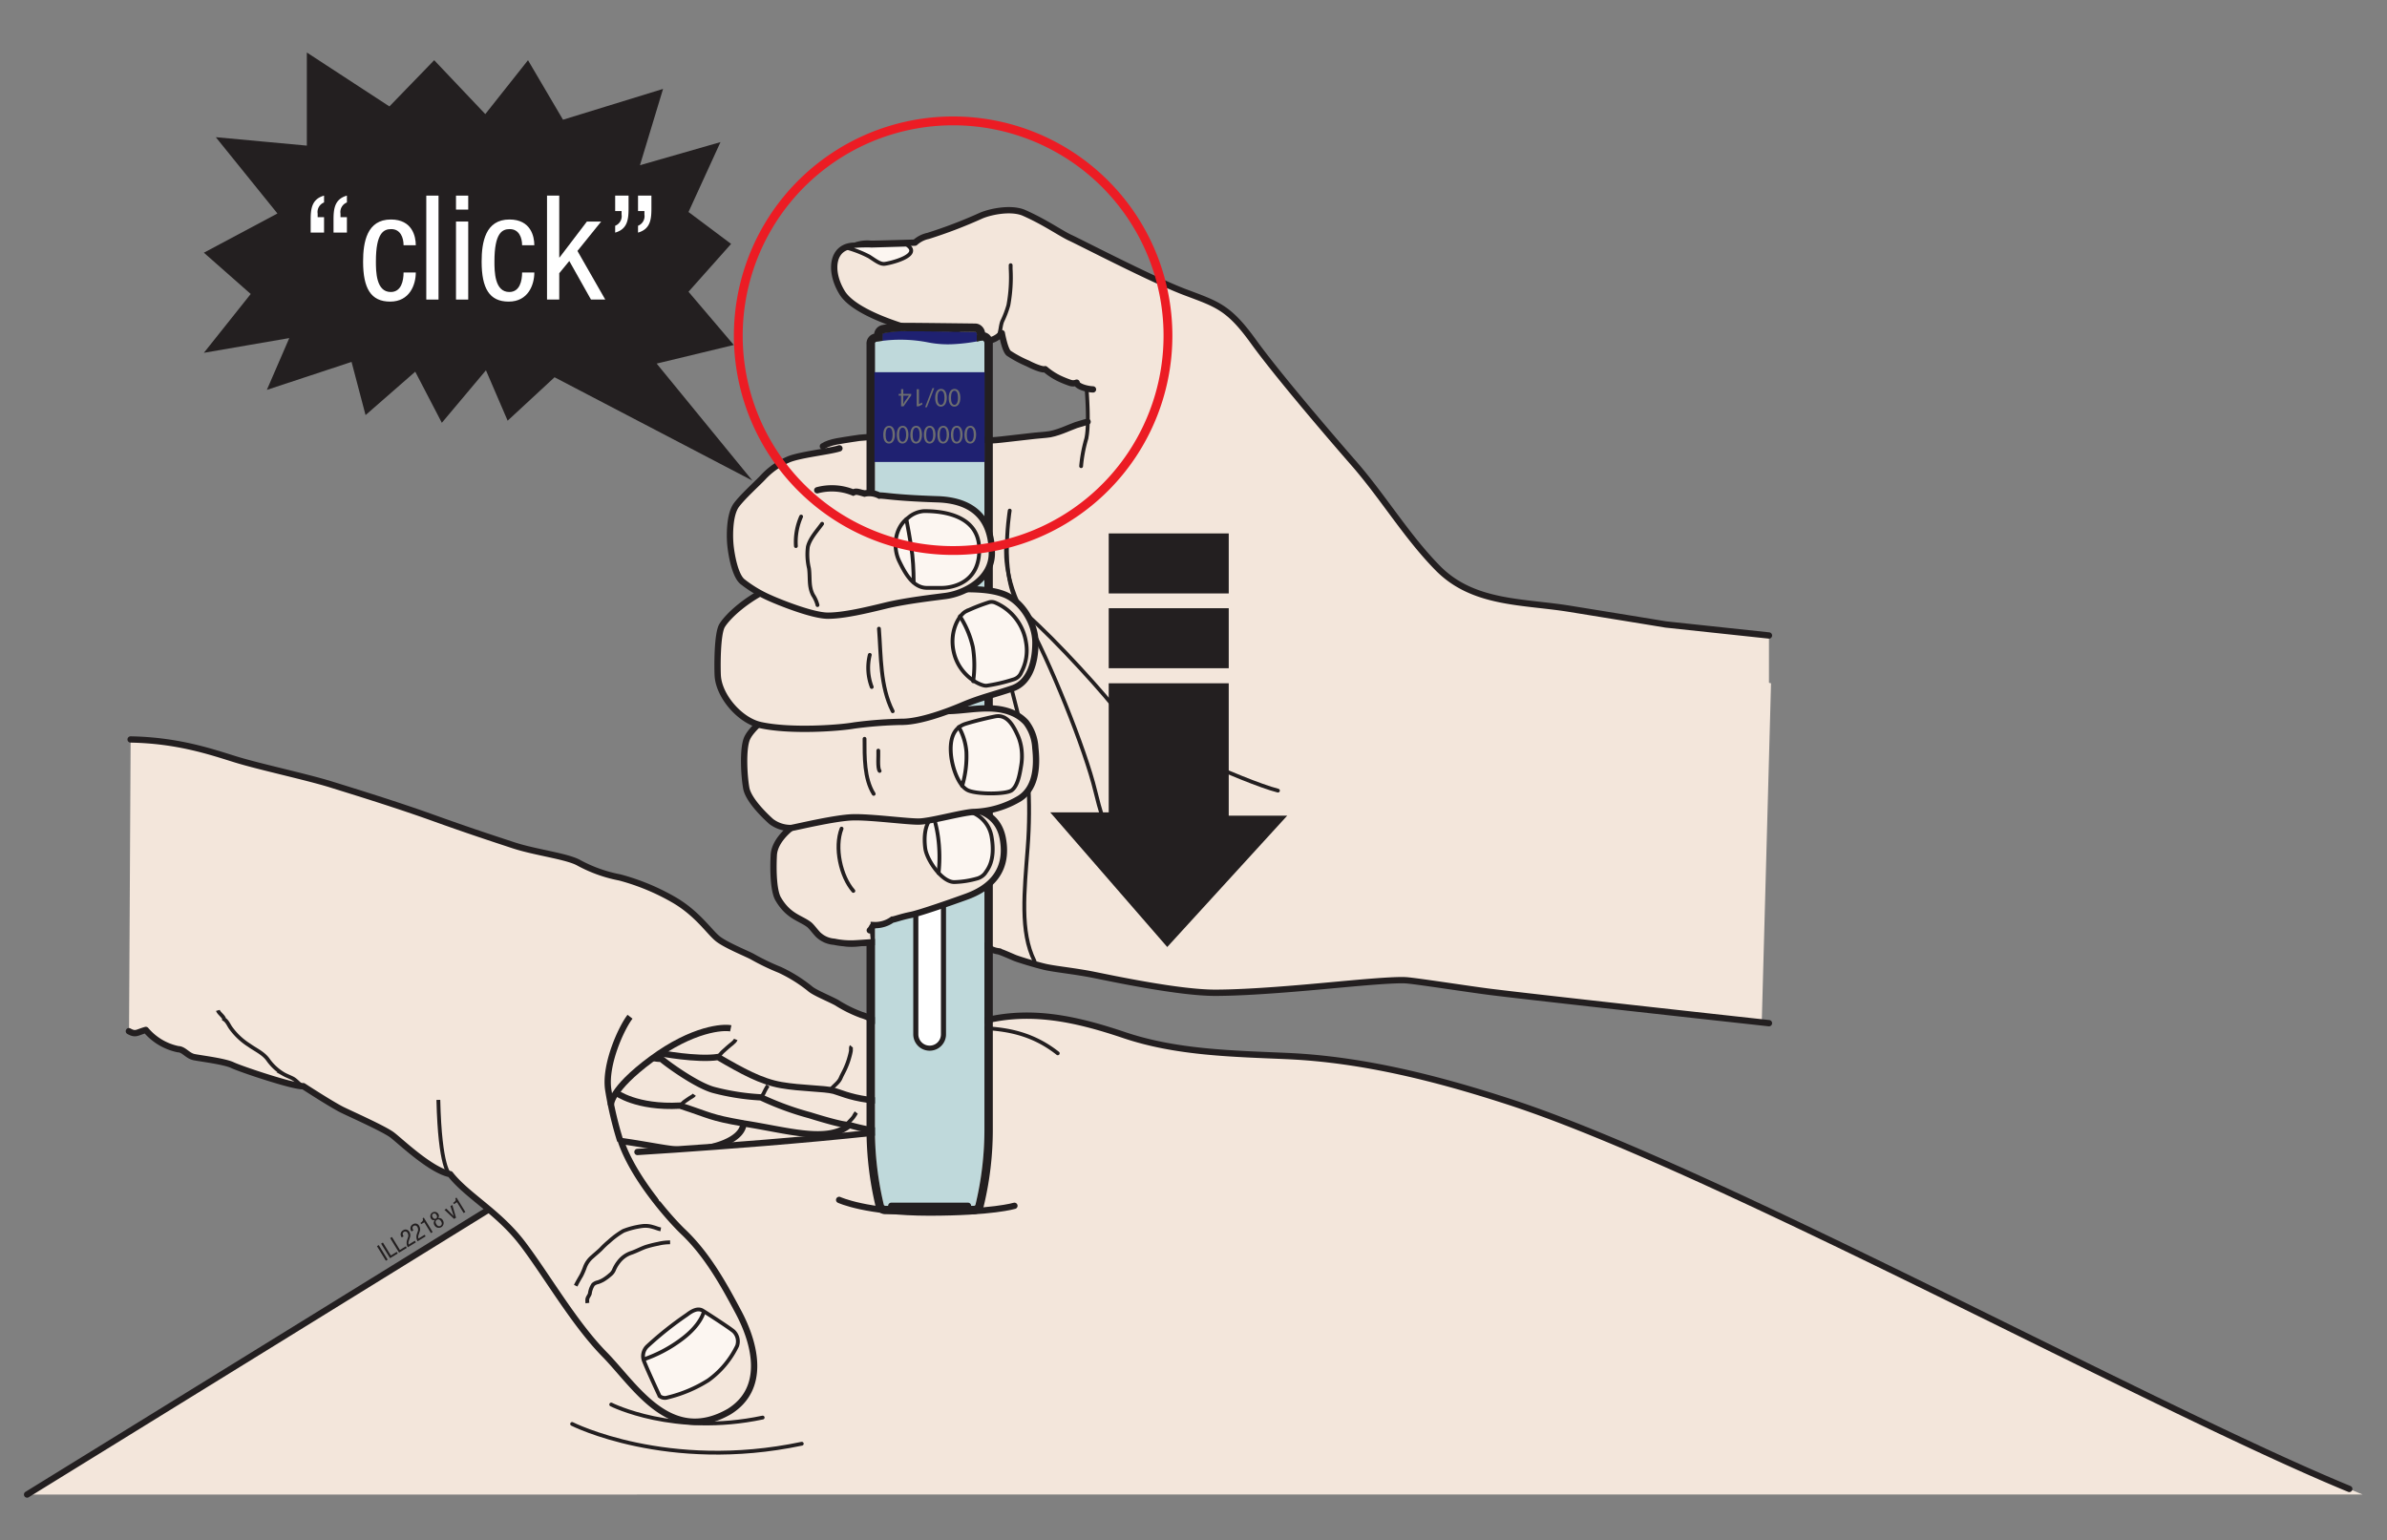
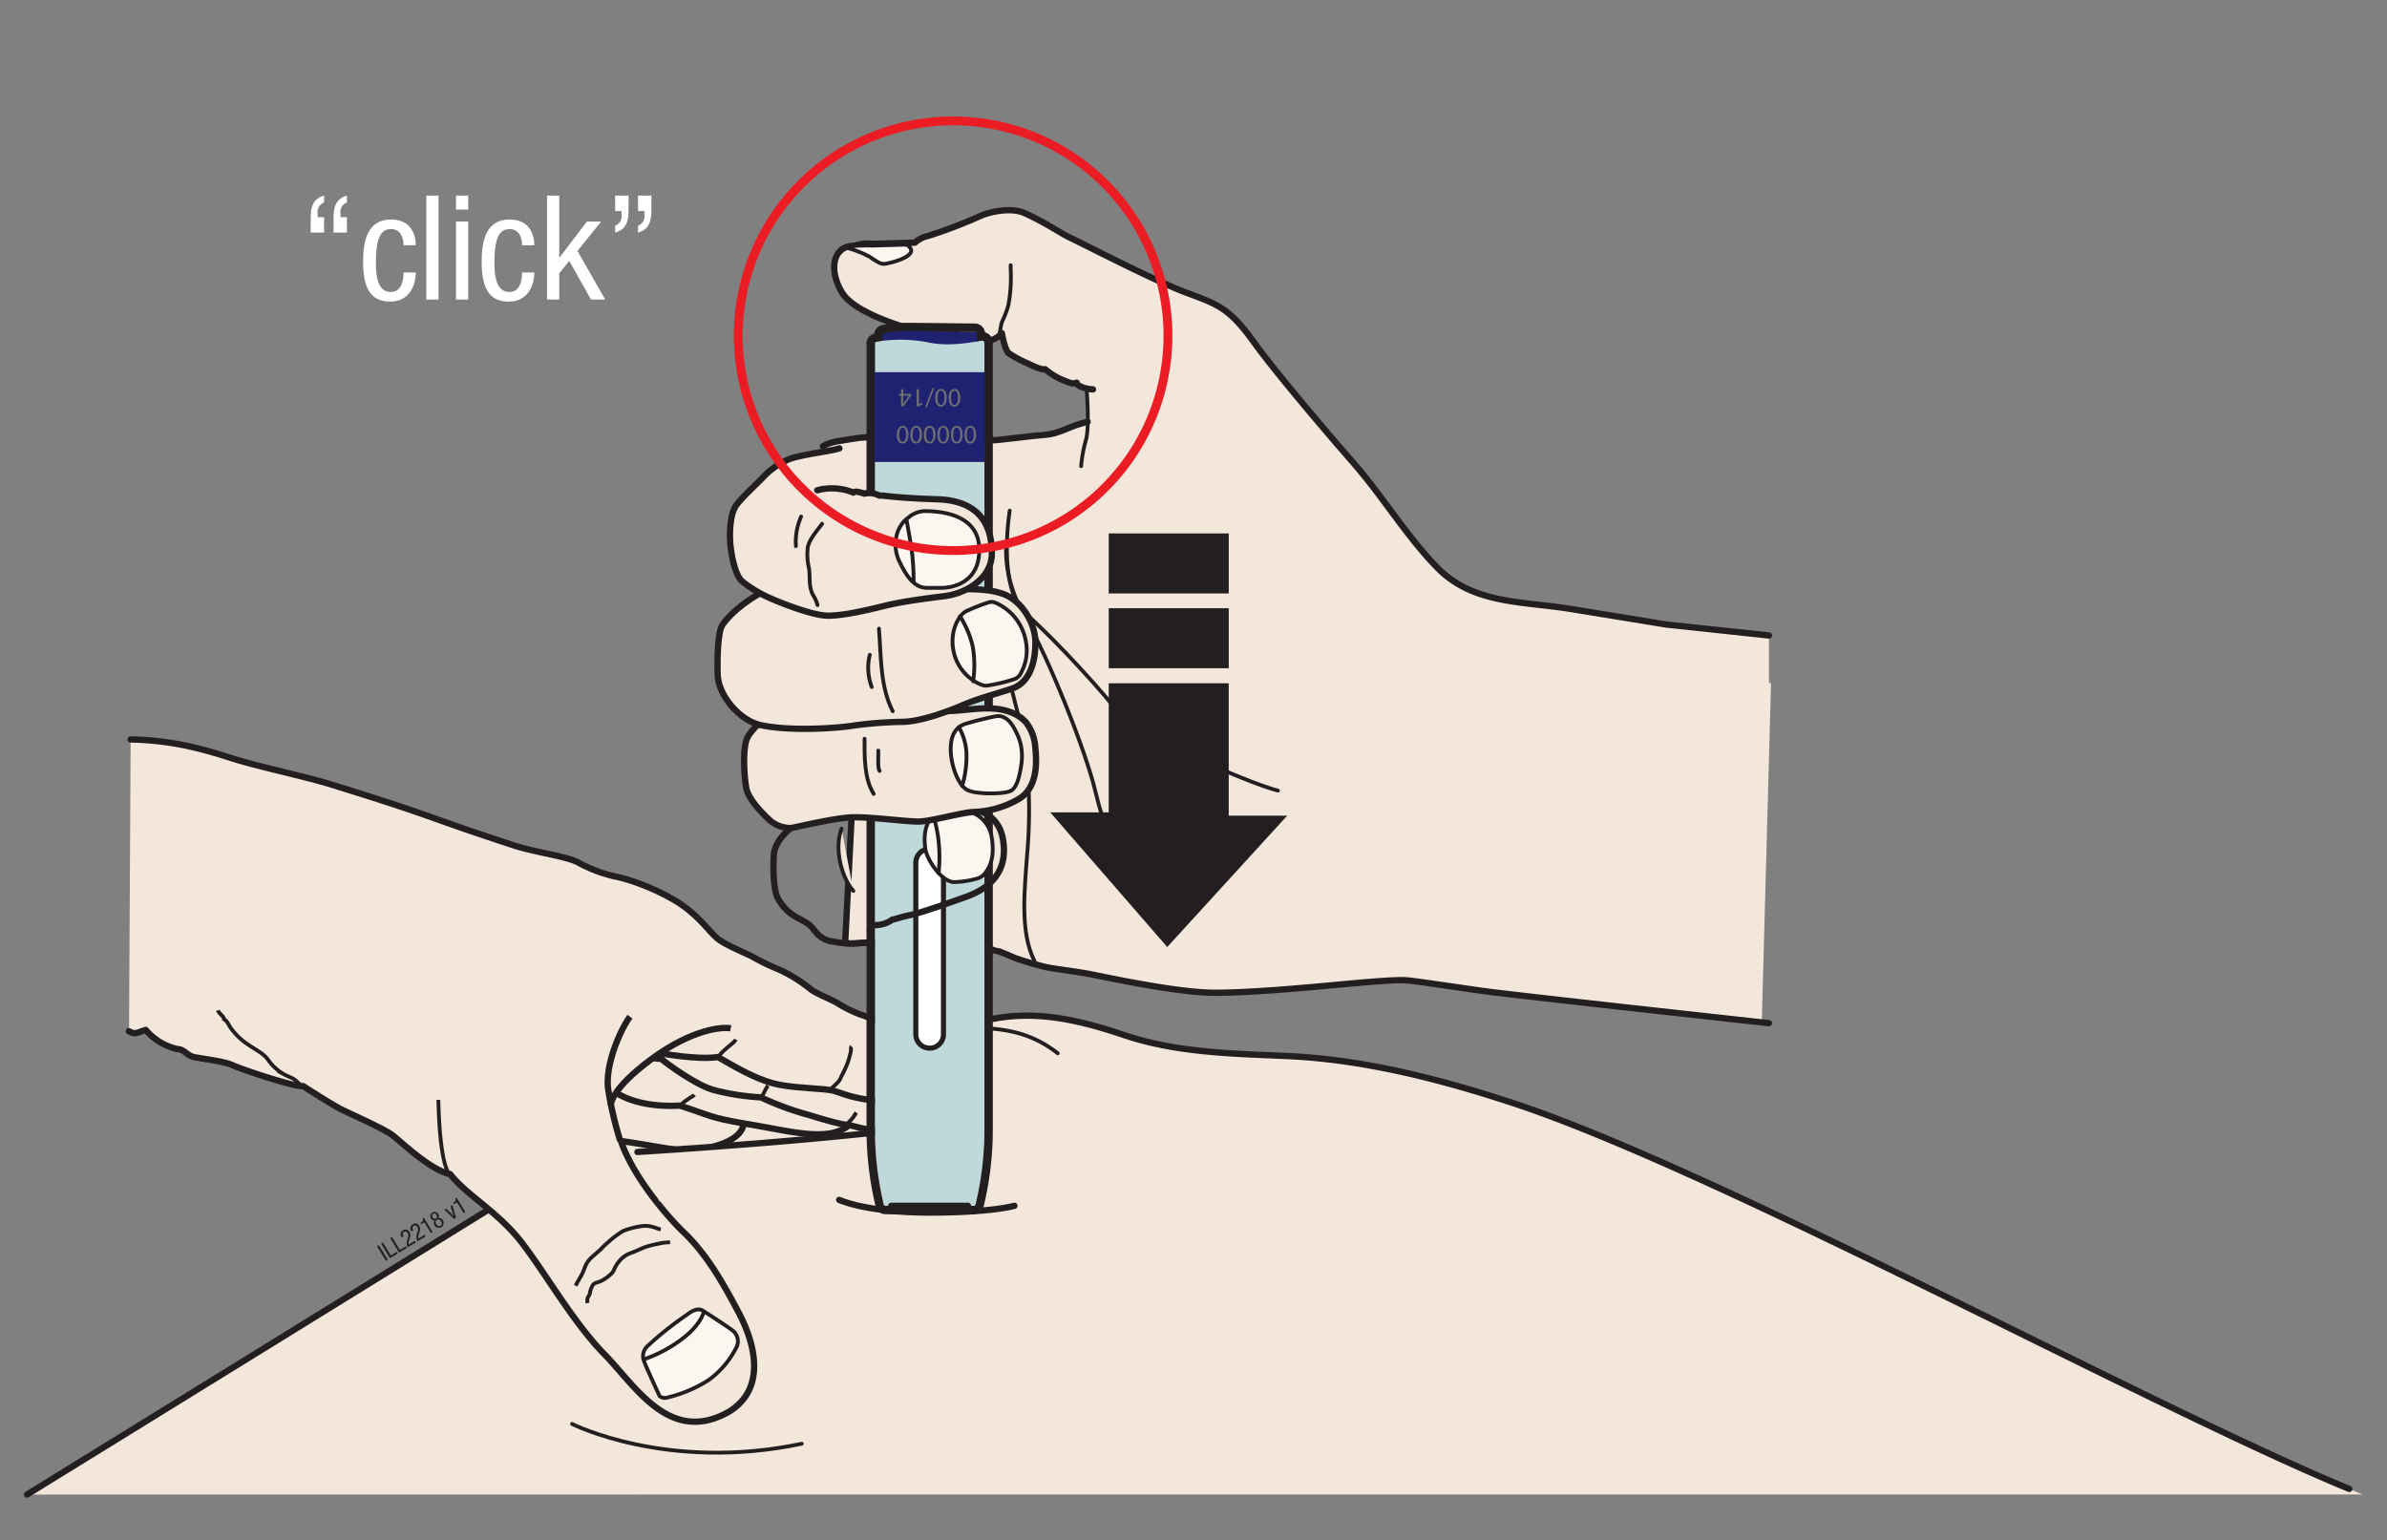
<svg xmlns="http://www.w3.org/2000/svg" xmlns:xlink="http://www.w3.org/1999/xlink" id="b4f2023d-ab93-4860-b1e4-578cfc7558ed" data-name="Layer 2" viewBox="0 0 431.539 278.446">
  <rect x="0" y="0" width="431.539" height="278.446" fill="#808080" stroke="none" />
  <defs>
    <style>.a0f9a6db-35f3-4bf1-a46e-baf45e14a0e3,.a19cbde3-8f54-4547-b97b-0c483016e1f9,.a9fa221c-b8ce-447b-9e87-c18baceda199,.ae0824c7-1e21-4176-bd2b-6631772cd4b9,.b2022ca0-2643-4c32-b2f4-4b259602b9b4,.b9000d1b-0f96-4178-b095-7c69a41019f1,.ba473ad6-082c-4167-a0c7-d12c5271068e,.e73bb3cd-3ed4-44c8-b5bc-66e16a34bf77,.eceafc68-32ee-466b-9524-fc4d5eb0df22,.f7032c1e-0dc4-41ee-b376-401f1857ed22{fill:none;}.bfdacd5f-c92a-465f-8572-3f7e7108645b{fill:#f3e6db;}.a0f9a6db-35f3-4bf1-a46e-baf45e14a0e3,.a19cbde3-8f54-4547-b97b-0c483016e1f9,.a9fa221c-b8ce-447b-9e87-c18baceda199,.b2022ca0-2643-4c32-b2f4-4b259602b9b4,.b9000d1b-0f96-4178-b095-7c69a41019f1,.ba473ad6-082c-4167-a0c7-d12c5271068e,.eceafc68-32ee-466b-9524-fc4d5eb0df22,.f7032c1e-0dc4-41ee-b376-401f1857ed22{stroke:#231f20;}.a0f9a6db-35f3-4bf1-a46e-baf45e14a0e3,.a9fa221c-b8ce-447b-9e87-c18baceda199,.b2022ca0-2643-4c32-b2f4-4b259602b9b4,.b9000d1b-0f96-4178-b095-7c69a41019f1,.ba473ad6-082c-4167-a0c7-d12c5271068e,.f7032c1e-0dc4-41ee-b376-401f1857ed22{stroke-linecap:round;}.a19cbde3-8f54-4547-b97b-0c483016e1f9,.b2022ca0-2643-4c32-b2f4-4b259602b9b4,.ba473ad6-082c-4167-a0c7-d12c5271068e,.f7032c1e-0dc4-41ee-b376-401f1857ed22{stroke-width:1.139px;}.a0f9a6db-35f3-4bf1-a46e-baf45e14a0e3,.b2022ca0-2643-4c32-b2f4-4b259602b9b4{stroke-linejoin:bevel;}.a0f9a6db-35f3-4bf1-a46e-baf45e14a0e3,.b9000d1b-0f96-4178-b095-7c69a41019f1,.eceafc68-32ee-466b-9524-fc4d5eb0df22{stroke-width:0.689px;}.ba473ad6-082c-4167-a0c7-d12c5271068e{stroke-linejoin:round;}.f12a63ca-6970-48a3-a3f1-a7654cbbd7b9{fill:#fcf6f1;}.ba5be14f-5871-486f-8575-2c288c40bb6d{clip-path:url(#a6993bae-177d-4f90-b931-aa0ac55d53a9);}.a0b0f4d9-3b13-49f9-9742-c006eae0435a{fill:url(#be434214-8bd5-4f59-b274-8d6f81b7bfff);}.b6376714-8ee6-48a4-a329-a94c4c47dc06{fill:#231f20;}.f8a63691-c561-45f3-a47e-7e2dfe06dba7{clip-path:url(#fc0c751d-a43c-4230-bcc2-3e59b46df5cf);}.a3804364-9b80-4eba-aa9d-4f0874dd52eb{fill:url(#ac1fd295-a733-466a-9e5d-8161420ca21d);}.b26cfcdd-1eb3-453b-832d-4abf231e1aa0{clip-path:url(#fcbc004c-ff21-477b-8fe9-2f073d593567);}.aef3f5ab-7ee7-4768-8c60-8a383c0cc385{fill:#1f2171;}.fc5809eb-9686-4eea-8993-ff5fae233df5{clip-path:url(#aecaad10-c4f3-4ec7-981e-a613c28d0def);}.a0b81e4b-669b-44f4-a569-955e7b260c33{fill:#bfd9db;}.aa73a706-850d-4ff0-93a0-3a66f86be0fb{clip-path:url(#b844e262-3844-4997-8c36-8b298b845d90);}.fef4889d-7431-4c27-a3df-13a9bb07edeb{fill:#fff;}.a9fa221c-b8ce-447b-9e87-c18baceda199{stroke-width:0.919px;}.ae0824c7-1e21-4176-bd2b-6631772cd4b9{stroke:#ec1c24;stroke-miterlimit:10;stroke-width:1.595px;}.ac12b1bb-cd4e-411e-8e01-125c5c2eaee2{fill:#6d6e70;}</style>
    <clipPath id="a6993bae-177d-4f90-b931-aa0ac55d53a9">
      <path class="e73bb3cd-3ed4-44c8-b5bc-66e16a34bf77" d="M163.926,60.021a2.696,2.696,0,0,0,1.8.976,9.23,9.23,0,0,0,1.764-.055,15.395,15.395,0,0,1,1.976-.066l5.892.124.786-.844C174.737,60.136,166.15,60.035,163.926,60.021Z" />
    </clipPath>
    <linearGradient id="be434214-8bd5-4f59-b274-8d6f81b7bfff" x1="-467.491" y1="700.28" x2="-465.61" y2="700.28" gradientTransform="matrix(-8.683, 0, 0, 8.683, -3882.688, -6020.042)" gradientUnits="userSpaceOnUse">
      <stop offset="0" stop-color="#e6e7ea" />
      <stop offset="0.006" stop-color="#e6e7ea" />
      <stop offset="0.111" stop-color="#eeeff1" />
      <stop offset="0.382" stop-color="#fff" />
      <stop offset="0.782" stop-color="#d0d1d5" />
      <stop offset="1" stop-color="#fff" />
    </linearGradient>
    <clipPath id="fc0c751d-a43c-4230-bcc2-3e59b46df5cf">
      <path class="e73bb3cd-3ed4-44c8-b5bc-66e16a34bf77" d="M159.847,60.39a.182.182,0,0,0-.167.182V63.978H176.439v-3.353l.013-.196-.013-.103a.249.249,0,0,0-.105-.169.084.084,0,0,0-.085,0,23.956,23.956,0,0,1-4.446.675,13.859,13.859,0,0,1-3.983-.331,22.14,22.14,0,0,0-4.288-.48,19.572,19.572,0,0,0-3.686.369" />
    </clipPath>
    <linearGradient id="ac1fd295-a733-466a-9e5d-8161420ca21d" x1="-538.37" y1="731.19" x2="-536.489" y2="731.19" gradientTransform="matrix(8.941, 0, 0, -8.941, 4973.155, 6599.445)" xlink:href="#be434214-8bd5-4f59-b274-8d6f81b7bfff" />
    <clipPath id="fcbc004c-ff21-477b-8fe9-2f073d593567">
      <rect class="e73bb3cd-3ed4-44c8-b5bc-66e16a34bf77" x="159.679" y="60.023" width="16.769" height="3.955" />
    </clipPath>
    <clipPath id="aecaad10-c4f3-4ec7-981e-a613c28d0def">
      <rect class="e73bb3cd-3ed4-44c8-b5bc-66e16a34bf77" x="159.533" y="59.875" width="17.066" height="4.237" />
    </clipPath>
    <clipPath id="b844e262-3844-4997-8c36-8b298b845d90">
      <path class="e73bb3cd-3ed4-44c8-b5bc-66e16a34bf77" d="M165.564,155.986v31.022a2.503,2.503,0,1,0,5.006,0V155.986a2.503,2.503,0,1,0-5.006,0" />
    </clipPath>
  </defs>
  <title>Artboard 1</title>
  <path class="bfdacd5f-c92a-465f-8572-3f7e7108645b" d="M427.132,270.201c-36.017-14.819-117.025-58.856-154.125-70.946-12.993-4.237-26.584-7.716-40.317-8.323-9.884-.438-20.024-.602-29.481-3.799-9.177-3.088-17.529-4.839-26.514-2.242,0,0-7.315-.769-12.667,1.204l-1.544.641-2.403-1.26a51.981,51.981,0,0,0-10.155,3.344l-34.266,13.946c-2.913.976-10.315,5.222-12.477,6.689C101.024,210.924,4.9,270.209,4.9,270.209Z" />
  <path class="f7032c1e-0dc4-41ee-b376-401f1857ed22" d="M424.719,269.193C388.702,254.374,310.106,211.347,273.007,199.255c-12.991-4.235-26.584-7.718-40.315-8.325-9.886-.434-20.024-.6-29.483-3.795-9.179-3.092-17.529-4.842-26.514-2.245,0,0-7.317-.769-12.667,1.205l-1.542.641-2.405-1.258a52.203,52.203,0,0,0-10.157,3.34l-34.266,13.946c-2.911.978-10.311,5.224-12.474,6.691-2.157,1.469-98.284,60.751-98.284,60.751" />
  <path class="a0f9a6db-35f3-4bf1-a46e-baf45e14a0e3" d="M191.23,190.437c-6.371-5.021-12.871-4.622-19.759-4.622a29.096,29.096,0,0,0-8.077,1.414" />
-   <path class="a0f9a6db-35f3-4bf1-a46e-baf45e14a0e3" d="M110.497,253.933s11.325,5.749,27.387,2.358" />
  <path class="a0f9a6db-35f3-4bf1-a46e-baf45e14a0e3" d="M103.43,257.447s17.175,8.709,41.523,3.575" />
  <path class="bfdacd5f-c92a-465f-8572-3f7e7108645b" d="M38.874,191.754a11.968,11.968,0,0,1,3.046.803c1.487.713,11.248,3.983,12.788,3.791,2.497,1.623,5.593,3.541,6.894,4.212,1.303.66,7.699,3.483,9.196,4.626,1.506,1.147,6.96,6.398,10.475,7.069,3.016,3.878,8.752,6.858,13.068,12.543,4.333,5.683,9.29,14.396,14.851,20.062,5.546,5.662,11.78,16.459,22.51,10.328,6.687-4.141,4.786-12.137,1.692-17.969-2.759-5.188-5.704-10.454-10.014-14.552-2.159-2.048-8.934-9.542-11.249-16.408,6.755.976,9.783,1.852,12.991,1.63,3.206-.216,8.897-1.557,9.19-4.799,7.953,1.224,15.206,3.581,19.11.288,5.096,1.45,8.466,1.542,12.184-.303,3.712-1.837,4.654-3.819,4.231-5.659,2.873-1.997,3.94-3.72,3.596-5.194a3.79,3.79,0,0,0-3.088-3.037c-1.986-.568-5.943-1.397-6.952-1.958a67.353,67.353,0,0,0-7.725-3.742,23.57,23.57,0,0,1-4.553-2.257c-1.546-.812-4.041-1.817-4.818-2.518a26.364,26.364,0,0,0-5.444-3.391,42.319,42.319,0,0,1-4.967-2.39c-.982-.536-4.545-1.973-6.112-3.127-1.567-1.164-3.65-4.545-7.947-7.075a40.19,40.19,0,0,0-9.895-4.115,25.631,25.631,0,0,1-7.408-2.64c-2.136-1.207-7.844-1.871-11.763-3.154-3.908-1.294-7.945-2.601-14.589-4.985-6.646-2.385-13.775-4.575-18.292-5.986-4.511-1.412-13.096-3.235-17.467-4.592a76.364,76.364,0,0,0-9.95-2.669,41.637,41.637,0,0,0-8.846-.893l-.291,52.853a2.741,2.741,0,0,0,1.147.237,8.32,8.32,0,0,0,1.884-.574,12.27,12.27,0,0,0,2.781,2.321c1.638.963,3.535,1.145,4.229,1.674,1.448,1.106,2.182,1.006,2.182,1.006Z" />
  <path class="ba473ad6-082c-4167-a0c7-d12c5271068e" d="M23.299,186.439c1.264.696,1.425.228,3.06-.228a10.38,10.38,0,0,0,5.835,3.481c1.063.019,1.692,1.19,2.896,1.435,1.204.248,5.463.75,6.952,1.457,1.486.711,11.242,3.981,12.788,3.791,2.497,1.621,5.589,3.543,6.894,4.207,1.303.664,7.695,3.487,9.192,4.63,1.51,1.149,6.962,6.398,10.478,7.075,3.016,3.876,8.75,6.853,13.07,12.541,4.331,5.683,9.284,14.394,14.845,20.058,5.55,5.662,11.784,16.459,22.512,10.33,6.691-4.139,4.79-12.137,1.691-17.967-2.755-5.19-5.7-10.458-10.01-14.554-2.159-2.05-8.936-9.544-11.25-16.41,6.753.978,9.783,1.854,12.991,1.63,3.208-.214,8.893-1.555,9.19-4.797,7.951,1.224,15.204,3.579,19.11.284,5.096,1.454,8.466,1.546,12.18-.301,3.716-1.837,4.656-3.816,4.229-5.657,2.879-1.999,3.945-3.722,3.597-5.194a3.786,3.786,0,0,0-3.084-3.039c-1.984-.568-5.941-1.399-6.952-1.956-1.015-.559-6.226-3.361-7.723-3.744a23.531,23.531,0,0,1-4.558-2.253c-1.54-.816-4.039-1.815-4.814-2.52a26.427,26.427,0,0,0-5.448-3.391,41.826,41.826,0,0,1-4.965-2.392c-.98-.534-4.545-1.969-6.11-3.127-1.567-1.162-3.654-4.545-7.947-7.071a40.188,40.188,0,0,0-9.899-4.117,25.566,25.566,0,0,1-7.404-2.642c-2.138-1.205-7.842-1.871-11.765-3.154-3.908-1.29-7.947-2.599-14.588-4.985-6.646-2.385-13.775-4.575-18.294-5.984-4.51-1.412-13.094-3.235-17.465-4.594-4.382-1.358-10.377-3.432-18.918-3.588" />
  <path class="a19cbde3-8f54-4547-b97b-0c483016e1f9" d="M112.133,206.26a65.746,65.746,0,0,1-2.176-9.277c-.654-4.545,2.405-11.193,3.945-13.158" />
  <path class="a19cbde3-8f54-4547-b97b-0c483016e1f9" d="M110.445,199.75s-.184-2.721,7.332-8.271c7.517-5.551,13-5.839,14.334-5.559" />
  <path class="a19cbde3-8f54-4547-b97b-0c483016e1f9" d="M119.305,190.402s6.695,1.279,10.492.709c4.395,2.554,7.771,4.432,11.443,5.074,3.682.636,7.72.57,9.499,1.031,1.788.466,7.921,3.699,19.099.203" />
  <path class="a19cbde3-8f54-4547-b97b-0c483016e1f9" d="M118.07,191.269a6.062,6.062,0,0,0,1.474.164c1.164,1.008,6.418,4.801,9.469,5.629a42.47,42.47,0,0,0,8.558,1.339,53.338,53.338,0,0,0,8.81,3.231c2.922.906,6.072,1.796,7.041,1.747" />
  <path class="a19cbde3-8f54-4547-b97b-0c483016e1f9" d="M111.389,197.55s3.656,2.781,11.541,2.345c5.685,1.847,5.307,2.125,11.381,3.197" />
  <path class="f12a63ca-6970-48a3-a3f1-a7654cbbd7b9" d="M124.197,237.699a61.677,61.677,0,0,0-7.075,5.613,2.467,2.467,0,0,0-.634,2.921c.611,1.583,2.759,6.172,2.759,6.172a1.524,1.524,0,0,0,1.444.256,24.523,24.523,0,0,0,7.374-3.116,16.461,16.461,0,0,0,5.194-6.202,2.515,2.515,0,0,0-.619-2.629c-.7-.624-5.226-3.55-5.666-3.793-.861-.48-1.896.098-2.778.778" />
  <path class="b9000d1b-0f96-4178-b095-7c69a41019f1" d="M124.197,237.699a61.677,61.677,0,0,0-7.075,5.613,2.467,2.467,0,0,0-.634,2.921c.611,1.583,2.759,6.172,2.759,6.172a1.524,1.524,0,0,0,1.444.256,24.523,24.523,0,0,0,7.374-3.116,16.461,16.461,0,0,0,5.194-6.202,2.515,2.515,0,0,0-.619-2.629c-.7-.624-5.226-3.55-5.666-3.793C126.113,236.441,125.079,237.018,124.197,237.699Z" />
  <path class="eceafc68-32ee-466b-9524-fc4d5eb0df22" d="M116.342,245.789a24.783,24.783,0,0,0,6.903-3.661c3.594-2.68,4.013-5.038,4.013-5.038" />
  <path class="eceafc68-32ee-466b-9524-fc4d5eb0df22" d="M104.08,232.452c.306-.651.683-1.258,1.042-1.894a12.769,12.769,0,0,0,.645-1.516,4.523,4.523,0,0,1,1.322-1.824c.51-.468,1.046-.888,1.546-1.378a15.336,15.336,0,0,1,1.454-1.371,14.923,14.923,0,0,1,2.612-1.929,14.458,14.458,0,0,1,3.438-.873,4.481,4.481,0,0,1,1.918.182c.449.109.937.338,1.399.419" />
  <path class="eceafc68-32ee-466b-9524-fc4d5eb0df22" d="M121.147,224.611a8.964,8.964,0,0,0-2.157.26,19.468,19.468,0,0,0-2.243.562c-.875.307-1.672.75-2.556,1.061a4.746,4.746,0,0,0-2.345,1.661,6.328,6.328,0,0,0-.812,1.345,2.215,2.215,0,0,1-.733.98,8.015,8.015,0,0,1-1.298.95,5.512,5.512,0,0,1-.899.393,1.783,1.783,0,0,0-.874.429,3.876,3.876,0,0,0-.592,1.63c-.109.369-.406.639-.459,1.025a3.079,3.079,0,0,0,.021.684" />
  <path class="eceafc68-32ee-466b-9524-fc4d5eb0df22" d="M129.67,191.104c.382-.16.681-.694.987-.957.32-.271.619-.549.923-.827.425-.406,1.222-.876,1.435-1.388" />
  <path class="eceafc68-32ee-466b-9524-fc4d5eb0df22" d="M150.222,196.955c.562-.711,1.388-1.196,1.751-2.037.278-.651.643-1.243.916-1.894a13.135,13.135,0,0,0,.692-1.954,10.706,10.706,0,0,0,.25-1.057c.034-.241-.056-.632.113-.826" />
  <path class="eceafc68-32ee-466b-9524-fc4d5eb0df22" d="M137.506,198.376c.489-.32.645-.989.938-1.467.13-.218.258-.468.395-.651" />
  <path class="eceafc68-32ee-466b-9524-fc4d5eb0df22" d="M153.283,203.089c.34-.429.76-.769,1.07-1.226a4.41,4.41,0,0,1,.453-.718" />
  <path class="eceafc68-32ee-466b-9524-fc4d5eb0df22" d="M122.852,199.835c.299-.021.551-.401.769-.575.271-.212.56-.382.837-.585.297-.235.865-.461,1.066-.747" />
  <path class="eceafc68-32ee-466b-9524-fc4d5eb0df22" d="M54.712,196.319c-.677-.271-1.125-1.004-1.796-1.343-.478-.25-1.113-.48-1.638-.777a9.168,9.168,0,0,1-2.868-2.667c-.863-1.158-2.202-1.721-3.383-2.567a11.97,11.97,0,0,1-3.389-3.22c-.327-.495-.592-1.166-1.134-1.471.036-.453-.965-1.079-1.111-1.6" />
  <path class="eceafc68-32ee-466b-9524-fc4d5eb0df22" d="M81.275,212.258s-1.738-.985-2.027-13.401" />
  <path class="bfdacd5f-c92a-465f-8572-3f7e7108645b" d="M174.806,202.494c-17.713,3.27-59.565,5.781-59.565,5.781l3.981,8.908h55.584Z" />
  <path class="b2022ca0-2643-4c32-b2f4-4b259602b9b4" d="M115.242,208.275s41.852-2.511,59.563-5.781" />
  <path class="bfdacd5f-c92a-465f-8572-3f7e7108645b" d="M318.504,184.841s-39.202-4.284-49.021-5.503c-3.596-.448-12.948-1.905-15.146-2.095-2.189-.194-9.664.532-13.833.91-4.16.384-14.275,1.333-20.825,1.333-6.541,0-18.518-2.55-21.939-3.238-3.419-.688-7.067-1.031-8.852-1.45-1.788-.419-4.833-1.367-5.39-1.597a32.293,32.293,0,0,0-3.054-1.22,4.305,4.305,0,0,1-2.232-1.032,10.105,10.105,0,0,1-4.047.075,13.824,13.824,0,0,1-3.686-1.258c-.408.041-1.708.228-2.789.269-1.079.036-7.77.152-8.735.228-.707.055-3.537.269-4.427.305a10.749,10.749,0,0,1-1.734-.053l3.629-71.087,9.224-18.606,60.396,15.251,22.018,10.678,16.957,4.575,55.162,12.209" />
  <path class="f7032c1e-0dc4-41ee-b376-401f1857ed22" d="M319.804,184.987s-40.502-4.431-50.322-5.647c-3.596-.448-12.946-1.907-15.146-2.097-2.189-.194-9.662.534-13.83.914-4.162.382-14.279,1.333-20.827,1.333-6.542,0-18.52-2.552-21.94-3.24-3.419-.688-7.065-1.03-8.852-1.45-1.787-.421-4.831-1.369-5.39-1.6-.562-.228-2.492-1.106-3.052-1.217a4.336,4.336,0,0,1-2.232-1.032,10.144,10.144,0,0,1-4.049.077,13.978,13.978,0,0,1-3.686-1.26c-.406.041-1.706.228-2.787.267-1.079.036-7.772.154-8.737.229-.707.056-3.535.267-4.427.305a11.204,11.204,0,0,1-1.734-.053l3.633-71.087,9.222-18.606,60.396,15.251L248.061,106.75l16.957,4.577,53.487,11.838" />
  <path class="bfdacd5f-c92a-465f-8572-3f7e7108645b" d="M319.804,114.893l-18.665-1.993q-8.663-1.427-17.331-2.825c-8.44-1.377-17.438-.826-23.864-7.349-5.687-5.775-9.939-12.961-15.281-19.056-3.255-3.708-13.625-15.753-18.095-21.957-4.474-6.204-6.558-6.712-12.351-8.897-5.796-2.185-18.911-8.995-20.692-9.813-1.781-.811-4.677-2.898-8.534-4.572-2.495-.97-6.305-.051-7.735.606a85.606,85.606,0,0,1-9.454,3.613,5.039,5.039,0,0,0-2.387,1.219s-6.712.205-7.981.205a6.237,6.237,0,0,0-2.851.357c-4.164-.051-4.773,4.519-2.336,8.489,2.443,3.964,12.453,6.659,15.195,7.317a10.511,10.511,0,0,0,5.495.103,15.383,15.383,0,0,0,4.423,1.273,4.06,4.06,0,0,0,3.759-1.377s.513,2.952,1.219,3.609A20.977,20.977,0,0,0,185.852,65.726c.756.412,2.59,1.222,3.095,1.017a12.071,12.071,0,0,0,2.548,1.677,18.91,18.91,0,0,0,2.029.816,1.74,1.74,0,0,0,1.121-.053c0,.434.852.846,1.805,1.064l-.024-.149s.261,3.062.235,5.843l-.038.308s-1.014.254-2.078.607c-1.07.359-3.612,1.629-5.391,1.73-1.777.1-8.743,1.014-9.662,1.014-.912,0-4.931-.707-6.296-.607-1.375.103-11.949-.606-17.337.254-5.386.863-6.255,1.119-7.171,1.73l-2.821,7.321,36.133,1.196,8.652,2.539,57.334,19.554,58.67,19.411,13.147.346Z" />
  <path class="ba473ad6-082c-4167-a0c7-d12c5271068e" d="M197.597,70.403c-1.279-.051-2.951-.609-2.951-1.22a1.713,1.713,0,0,1-1.121.053,19.216,19.216,0,0,1-2.035-.818,12.031,12.031,0,0,1-2.543-1.672c-.506.201-2.341-.613-3.097-1.019a21.109,21.109,0,0,1-3.513-1.881c-.705-.662-1.219-3.611-1.219-3.611a4.053,4.053,0,0,1-3.759,1.373A15.511,15.511,0,0,1,172.938,60.34a10.47,10.47,0,0,1-5.493-.105c-2.74-.66-12.75-3.353-15.197-7.319-2.439-3.968-1.826-8.54,2.338-8.489a6.289,6.289,0,0,1,2.849-.354c1.271,0,7.981-.205,7.981-.205a5.094,5.094,0,0,1,2.39-1.22A86.044,86.044,0,0,0,177.261,39.037c1.424-.658,5.235-1.576,7.727-.609,3.861,1.678,6.757,3.761,8.538,4.581,1.779.809,14.894,7.622,20.688,9.805,5.796,2.187,7.881,2.693,12.359,8.895,4.466,6.204,14.836,18.249,18.091,21.963,5.339,6.089,9.593,13.277,15.28,19.052,6.426,6.526,15.426,5.975,23.866,7.353,5.781.94,11.554,1.869,17.333,2.825l18.661,1.992" />
  <path class="b9000d1b-0f96-4178-b095-7c69a41019f1" d="M196.426,70.1s.607,7.013-.105,9.452a25.132,25.132,0,0,0-.867,4.73" />
  <path class="f7032c1e-0dc4-41ee-b376-401f1857ed22" d="M196.624,76.25s-1.012.254-2.076.604c-1.07.363-3.609,1.63-5.395,1.736-1.775.098-8.739,1.012-9.66,1.012-.91,0-4.837-.278-6.204-.177-2.742.205-5.596-.145-8.346-.175-3.9-.036-7.131-.583-10.973.115-1.536.276-3.865.446-5.205,1.328" />
  <path class="bfdacd5f-c92a-465f-8572-3f7e7108645b" d="M180.615,60.526c.291-.803.28-1.726.596-2.479a17.674,17.674,0,0,0,1.091-2.868,27.659,27.659,0,0,0,.412-6.588v-.645" />
  <path class="b9000d1b-0f96-4178-b095-7c69a41019f1" d="M180.615,60.526c.291-.803.28-1.726.596-2.479a17.674,17.674,0,0,0,1.091-2.868,27.659,27.659,0,0,0,.412-6.588v-.645" />
  <path class="f12a63ca-6970-48a3-a3f1-a7654cbbd7b9" d="M153.068,44.789a19.84,19.84,0,0,1,4.092,1.6c1.245.816,1.931,1.343,2.672,1.322.733-.024,7.167-1.499,4.062-3.483l-6.101.175s-4.015-.124-4.726.385" />
  <path class="b9000d1b-0f96-4178-b095-7c69a41019f1" d="M153.068,44.789a19.84,19.84,0,0,1,4.092,1.6c1.245.816,1.931,1.343,2.672,1.322.733-.024,7.167-1.499,4.062-3.483l-6.101.175S153.779,44.28,153.068,44.789Z" />
  <path class="b9000d1b-0f96-4178-b095-7c69a41019f1" d="M182.544,92.314s-2.336,14.131,2.949,18.704c5.288,4.577,14.945,15.251,16.978,18.2,2.039,2.945,22.576,12.199,28.568,13.724" />
  <path class="b9000d1b-0f96-4178-b095-7c69a41019f1" d="M181.938,98.514s-.82,5.794,3.456,13.211c4.265,7.428,10.881,23.996,12.6,31.219,1.73,7.218,3.872,11.895,4.679,13.115" />
  <path class="b9000d1b-0f96-4178-b095-7c69a41019f1" d="M177.875,104.819s4.771,18.911,6.401,25.209c1.627,6.306,2.133,15.152,1.518,23.182-.606,8.032-1.42,15.255,1.224,20.536" />
  <g class="ba5be14f-5871-486f-8575-2c288c40bb6d">
    <rect class="a0b0f4d9-3b13-49f9-9742-c006eae0435a" x="163.926" y="60.021" width="12.218" height="1.042" />
  </g>
  <path class="b6376714-8ee6-48a4-a329-a94c4c47dc06" d="M164.214,60.162c2.486.022,9.95.109,11.733.133l-.696.559-5.766-.126c-1.275-.124-3.394.241-3.701.122-.212-.092-.918.237-1.57-.688m-.562-.286a17.88,17.88,0,0,0,2.027,1.241,25.894,25.894,0,0,0,3.778-.094l6.005.118.878-1.132s-10.892-.134-12.688-.134" />
  <g class="f8a63691-c561-45f3-a47e-7e2dfe06dba7">
    <rect class="a3804364-9b80-4eba-aa9d-4f0874dd52eb" x="159.68" y="60.022" width="16.773" height="3.957" />
  </g>
  <path class="b6376714-8ee6-48a4-a329-a94c4c47dc06" d="M159.826,60.572s0-.034.051-.036a19.165,19.165,0,0,1,7.923.105,13.331,13.331,0,0,0,4.013.34,24.167,24.167,0,0,0,4.461-.686.179.179,0,0,1,.022.077v.017l.009.028v.024l-.009.184V63.82H159.83V60.61l-.004-.024v-.011m-.293-.002a.148.148,0,0,0,.007.055v3.485h17.049V60.627l.004-.171.006-.013-.006-.043v-.045h-.004a.232.232,0,0,0-.009-.066c-.049-.203-.203-.327-.372-.269a24.67,24.67,0,0,1-4.423.669,13.218,13.218,0,0,1-3.94-.335,19.47,19.47,0,0,0-8.019-.109.331.331,0,0,0-.293.327" />
  <g class="b26cfcdd-1eb3-453b-832d-4abf231e1aa0">
    <path class="aef3f5ab-7ee7-4768-8c60-8a383c0cc385" d="M176.441,60.627v3.347H159.681v-3.402a.183.183,0,0,1,.169-.184,19.597,19.597,0,0,1,3.801-.363h.276c1.397,0,5.63.045,12.041.118l.342.013c.056.008.109.081.13.169l.009.105Z" />
  </g>
  <g class="fc5809eb-9686-4eea-8993-ff5fae233df5">
    <path class="aef3f5ab-7ee7-4768-8c60-8a383c0cc385" d="M159.826,60.572s0-.034.051-.036a19.044,19.044,0,0,1,3.772-.372l.549.006v-.006c1.629.017,5.736.064,11.772.132h.303a.145.145,0,0,1,.022.077v.017l.009.028v.024l-.009.184V63.82H159.83V60.61l-.004-.024v-.011m-.293-.002a.148.148,0,0,0,.007.055v3.485h17.049V60.627l.004-.171.006-.013-.006-.043v-.045h-.004a.232.232,0,0,0-.009-.066.338.338,0,0,0-.244-.278h-.021c-.5-.011-10.907-.134-12.666-.134a19.228,19.228,0,0,0-3.823.369.331.331,0,0,0-.293.327" />
  </g>
  <path class="a0b81e4b-669b-44f4-a569-955e7b260c33" d="M172.351,62.227a18.38,18.38,0,0,1-4.57-.323,25.901,25.901,0,0,0-9.299-.126.328.328,0,0,0-.31.387V204.256a58.337,58.337,0,0,0,1.606,13.544.293.293,0,0,0,.278.209h16.019a.291.291,0,0,0,.282-.209,57.803,57.803,0,0,0,1.617-13.544V61.922h-.017a.278.278,0,0,0-.019-.105.356.356,0,0,0-.455-.26,33.03,33.03,0,0,1-5.132.669" />
  <line class="f7032c1e-0dc4-41ee-b376-401f1857ed22" x1="161.132" y1="218.008" x2="174.999" y2="218.008" />
  <g class="aa73a706-850d-4ff0-93a0-3a66f86be0fb">
    <rect class="fef4889d-7431-4c27-a3df-13a9bb07edeb" x="165.562" y="153.478" width="5.006" height="36.032" />
  </g>
  <path class="a9fa221c-b8ce-447b-9e87-c18baceda199" d="M168.069,153.478a2.51,2.51,0,0,1,2.501,2.505v31.022a2.502,2.502,0,1,1-5.004,0V155.983A2.51,2.51,0,0,1,168.069,153.478Z" />
  <path class="b6376714-8ee6-48a4-a329-a94c4c47dc06" d="M163.652,59.877c1.723,0,11.787.113,12.624.132a.071.071,0,0,0,.017.002c.009,0,.019-.002.03-.002l.017.002h.009v.002a.294.294,0,0,1,.124.083.074.074,0,0,1,.024.024.459.459,0,0,1,.083.166.443.443,0,0,1,.006.07h.011v.047l.004.039-.004.013-.011.173v1.108c.647-.109.895-.179.895-.179a.384.384,0,0,1,.109-.017.369.369,0,0,1,.354.278.444.444,0,0,1,.015.105h.013v142.334a57.953,57.953,0,0,1-1.614,13.542.293.293,0,0,1-.284.211H160.058a.301.301,0,0,1-.282-.211,58.492,58.492,0,0,1-1.602-13.542V62.164c-.038-.209.096-.346.31-.388.361-.056.713-.105,1.053-.15v-.999a.312.312,0,0,1-.004-.055.331.331,0,0,1,.295-.327c.432-.085.839-.15,1.245-.197a1.172,1.172,0,0,1,.188-.021c.329-.049.653-.081.959-.1.07-.004.139-.008.209-.017.322-.019.636-.028.936-.028.023,0,.051-.002.073-.002.072-.002.145-.004.213-.004m0-1.514c-.09,0-.186,0-.28.006-.344.002-.688.011-1.038.034l-.179.011c-.357.024-.696.058-1.046.105-.098.006-.192.023-.291.036-.365.045-.809.117-1.281.205a1.847,1.847,0,0,0-1.503,1.572,1.822,1.822,0,0,0-1.377,1.911V204.257a60.084,60.084,0,0,0,1.655,13.916,1.003,1.003,0,0,0,.036.122,1.813,1.813,0,0,0,1.709,1.228h16.017a1.821,1.821,0,0,0,1.734-1.292,58.922,58.922,0,0,0,1.681-13.974V61.923a1.556,1.556,0,0,0-.079-.481c-.006-.023-.015-.047-.022-.068a1.837,1.837,0,0,0-1.305-1.279c-.004-.032-.007-.056-.011-.079-.009-.041-.019-.077-.028-.117a1.993,1.993,0,0,0-.322-.671,1.849,1.849,0,0,0-.162-.186h.002a1.813,1.813,0,0,0-.769-.478c-.043-.013-.09-.023-.137-.034a1.796,1.796,0,0,0-.333-.036h-.019c-.938-.015-10.934-.132-12.652-.132" />
-   <path class="bfdacd5f-c92a-465f-8572-3f7e7108645b" d="M157.246,168.205c.455-.459.342-.649.72-.953a5.307,5.307,0,0,0,3.359-.991c.344,0,1.6-.495,3.315-.837,1.713-.346,7.582-2.401,10.104-3.319,4.021-1.459,7.66-4.421,6.554-10.484-1.104-6.061-7.66-5.487-7.66-5.487l-27.607.645-2.663,2.633s-3.321,2.287-3.475,5.188c-.15,2.894-.036,6.629.842,8.004,1.867,3.163,4.077,3.393,5.606,4.615.564.493,1.328,1.634,1.864,2.018a4.619,4.619,0,0,0,2.591,1.025,14.711,14.711,0,0,0,3.511.308c.594-.024,2.035-.12,3.157-.205" />
  <path class="f7032c1e-0dc4-41ee-b376-401f1857ed22" d="M157.246,168.205c.455-.459.342-.649.72-.953a5.307,5.307,0,0,0,3.359-.991c.344,0,1.6-.495,3.315-.837,1.713-.346,7.582-2.401,10.104-3.319,4.021-1.459,7.66-4.421,6.554-10.484-1.104-6.061-7.66-5.487-7.66-5.487l-27.607.645-2.663,2.633s-3.321,2.287-3.475,5.188c-.15,2.894-.036,6.629.842,8.004,1.867,3.163,4.077,3.393,5.606,4.615.564.493,1.328,1.634,1.864,2.018a4.619,4.619,0,0,0,2.591,1.025,14.711,14.711,0,0,0,3.511.308c.594-.024,2.035-.12,3.157-.205" />
  <path class="f12a63ca-6970-48a3-a3f1-a7654cbbd7b9" d="M167.272,153.375c.258,2.057,3.007,6.138,5.26,6.101a16.556,16.556,0,0,0,4.269-.683,2.794,2.794,0,0,0,1.3-.92c.376-.615,1.905-2.174,1.179-6.518a5.731,5.731,0,0,0-4.841-4.803l-5.529.876s-2.249,1.145-1.638,5.946" />
  <path class="b9000d1b-0f96-4178-b095-7c69a41019f1" d="M167.272,153.375c.258,2.057,3.007,6.138,5.26,6.101a16.556,16.556,0,0,0,4.269-.683,2.794,2.794,0,0,0,1.3-.92c.376-.615,1.905-2.174,1.179-6.518a5.731,5.731,0,0,0-4.841-4.803l-5.529.876S166.66,148.574,167.272,153.375Z" />
  <path class="b9000d1b-0f96-4178-b095-7c69a41019f1" d="M168.72,147.465a23.417,23.417,0,0,1,1.015,5.134,26.768,26.768,0,0,1-.049,5.237" />
  <path class="bfdacd5f-c92a-465f-8572-3f7e7108645b" d="M152.146,149.811c-1.328,3.413-.15,8.666,2.132,11.265" />
  <path class="b9000d1b-0f96-4178-b095-7c69a41019f1" d="M152.146,149.811c-1.328,3.413-.15,8.666,2.132,11.265" />
  <path class="bfdacd5f-c92a-465f-8572-3f7e7108645b" d="M171.416,128.559c3.725-.073,7.716-1.181,11.334.214a7.06,7.06,0,0,1,2.742,1.832,8.239,8.239,0,0,1,1.681,4.611c.301,2.798.352,7.116-2.847,9.149a17.176,17.176,0,0,1-8.487,2.441c-2.343.203-7.581,1.677-9.657,1.73-2.089.047-8.752-.867-12.053-.767-3.302.107-10.371,1.832-11.131,1.935a5.838,5.838,0,0,1-3.56-1.168c-.914-.814-4.117-3.812-4.523-6.05-.406-2.24-.666-7.167.15-8.997.816-1.832,4.021-4.271,4.021-4.271l20.788-.461,8.442-1.064Z" />
  <path class="f7032c1e-0dc4-41ee-b376-401f1857ed22" d="M171.416,128.559c3.725-.073,7.716-1.181,11.334.214a7.06,7.06,0,0,1,2.742,1.832,8.239,8.239,0,0,1,1.681,4.611c.301,2.798.352,7.116-2.847,9.149a17.176,17.176,0,0,1-8.487,2.441c-2.343.203-7.581,1.677-9.657,1.73-2.089.047-8.752-.867-12.053-.767-3.302.107-10.371,1.832-11.131,1.935a5.838,5.838,0,0,1-3.56-1.168c-.914-.814-4.117-3.812-4.523-6.05-.406-2.24-.666-7.167.15-8.997.816-1.832,4.021-4.271,4.021-4.271l20.788-.461,8.442-1.064Z" />
  <path class="f12a63ca-6970-48a3-a3f1-a7654cbbd7b9" d="M184.713,135.778a10.242,10.242,0,0,1-.109,2.7c-.216,1.283-.557,3.569-1.702,4.41-.965.717-5.944.764-7.78.055-1.826-.713-2.996-4.222-3.201-6.559-.203-2.338.205-4.779,2.693-5.536,2.492-.764,5.286-1.324,5.29-1.324,2.191-.442,3.319,1.743,4.081,3.415a8.704,8.704,0,0,1,.728,2.84" />
  <path class="b9000d1b-0f96-4178-b095-7c69a41019f1" d="M184.713,135.778a10.242,10.242,0,0,1-.109,2.7c-.216,1.283-.557,3.569-1.702,4.41-.965.717-5.944.764-7.78.055-1.826-.713-2.996-4.222-3.201-6.559-.203-2.338.205-4.779,2.693-5.536,2.492-.764,5.286-1.324,5.29-1.324,2.191-.442,3.319,1.743,4.081,3.415A8.704,8.704,0,0,1,184.713,135.778Z" />
  <path class="b9000d1b-0f96-4178-b095-7c69a41019f1" d="M173.345,131.455a10.669,10.669,0,0,1,1.371,4.519,18.7,18.7,0,0,1-.765,6.101" />
  <path class="bfdacd5f-c92a-465f-8572-3f7e7108645b" d="M156.298,133.572c0,3.283-.073,7.201,1.655,9.959" />
  <path class="b9000d1b-0f96-4178-b095-7c69a41019f1" d="M156.298,133.572c0,3.283-.073,7.201,1.655,9.959" />
  <path class="bfdacd5f-c92a-465f-8572-3f7e7108645b" d="M158.785,135.708c.055.88-.177,3.165.239,3.673" />
  <path class="b9000d1b-0f96-4178-b095-7c69a41019f1" d="M158.785,135.708c.055.88-.177,3.165.239,3.673" />
  <path class="bfdacd5f-c92a-465f-8572-3f7e7108645b" d="M153.805,108.905s11.253-1.922,15.761-2.18c4.506-.273,9.077-.468,12.12.79,3.048,1.262,5.501,5.102,5.501,8.679,0,3.575-1.063,7.221-4.173,8.278-3.112,1.063-5.764,1.661-8.878,2.979-3.11,1.328-7.55,2.917-10.665,3.048a75.136,75.136,0,0,0-9.076.668c-2.584.463-11.419,1.121-16.889-.071-3.686-.797-7.562-5.209-7.75-9.006-.068-1.322-.132-7.485.797-9.006.923-1.523,4.239-4.841,9.403-7.086a11.072,11.072,0,0,1,9.205-.07Z" />
  <path class="f7032c1e-0dc4-41ee-b376-401f1857ed22" d="M153.805,108.905s11.253-1.922,15.761-2.18c4.506-.273,9.077-.468,12.12.79,3.048,1.262,5.501,5.102,5.501,8.679,0,3.575-1.063,7.221-4.173,8.278-3.112,1.063-5.764,1.661-8.878,2.979-3.11,1.328-7.55,2.917-10.665,3.048a75.136,75.136,0,0,0-9.076.668c-2.584.463-11.419,1.121-16.889-.071-3.686-.797-7.562-5.209-7.75-9.006-.068-1.322-.132-7.485.797-9.006.923-1.523,4.239-4.841,9.403-7.086a11.072,11.072,0,0,1,9.205-.07Z" />
  <path class="f12a63ca-6970-48a3-a3f1-a7654cbbd7b9" d="M179.872,108.938a9.351,9.351,0,0,1,5.623,7.221,8.377,8.377,0,0,1-.852,5.382,2.119,2.119,0,0,1-1.292,1.254,30.203,30.203,0,0,1-5.017,1.181c-1.008.083-4.652-1.638-5.783-5.598-1.132-3.966.773-7.131,2.025-7.818a33.146,33.146,0,0,1,4.122-1.636,1.643,1.643,0,0,1,1.174.013" />
  <path class="b9000d1b-0f96-4178-b095-7c69a41019f1" d="M179.872,108.938a9.351,9.351,0,0,1,5.623,7.221,8.377,8.377,0,0,1-.852,5.382,2.119,2.119,0,0,1-1.292,1.254,30.203,30.203,0,0,1-5.017,1.181c-1.008.083-4.652-1.638-5.783-5.598-1.132-3.966.773-7.131,2.025-7.818a33.146,33.146,0,0,1,4.122-1.636A1.643,1.643,0,0,1,179.872,108.938Z" />
  <path class="b9000d1b-0f96-4178-b095-7c69a41019f1" d="M173.549,111.424a17.367,17.367,0,0,1,2.337,5.593,20.513,20.513,0,0,1,.051,6.148" />
  <path class="bfdacd5f-c92a-465f-8572-3f7e7108645b" d="M158.903,113.656c.393,4.982.205,10.486,2.492,14.939" />
  <path class="b9000d1b-0f96-4178-b095-7c69a41019f1" d="M158.903,113.656c.393,4.982.205,10.486,2.492,14.939" />
  <path class="bfdacd5f-c92a-465f-8572-3f7e7108645b" d="M157.246,118.399a9.744,9.744,0,0,0,.352,5.805" />
  <path class="b9000d1b-0f96-4178-b095-7c69a41019f1" d="M157.246,118.399a9.744,9.744,0,0,0,.352,5.805" />
  <path class="f7032c1e-0dc4-41ee-b376-401f1857ed22" d="M151.707,216.938s4.914,2.292,16.297,2.292c11.381,0,15.392-1.222,15.392-1.222" />
-   <polygon class="b6376714-8ee6-48a4-a329-a94c4c47dc06" points="136.024 86.891 118.715 65.735 132.656 62.372 124.473 52.749 132.172 44.097 124.473 38.329 130.254 25.692 115.697 29.869 119.873 16.075 101.784 21.645 95.456 10.884 87.735 20.629 78.496 10.884 70.4 19.24 55.472 9.493 55.472 26.327 39.017 24.804 50.156 38.6 36.858 45.688 45.328 53.152 36.858 63.786 52.299 61.125 48.245 70.49 63.556 65.432 66.089 75.047 75.071 67.2 79.878 76.441 87.853 66.946 91.774 76.059 100.255 68.209 136.024 86.891" />
  <path class="b6376714-8ee6-48a4-a329-a94c4c47dc06" d="M68.151,225.309l.323-.199,1.612,2.628-.324.198Z" />
  <path class="b6376714-8ee6-48a4-a329-a94c4c47dc06" d="M68.902,224.848l.324-.199,1.436,2.342,1.068-.655.176.287-1.392.854Z" />
  <path class="b6376714-8ee6-48a4-a329-a94c4c47dc06" d="M70.537,223.845l.324-.198,1.436,2.341,1.068-.654.176.287-1.392.853Z" />
  <path class="b6376714-8ee6-48a4-a329-a94c4c47dc06" d="M73.633,224.094l.103-.312a.9.9,0,0,0-.038-.838.475.475,0,0,0-.665-.234c-.401.246-.158.668-.068.815l-.324.198a.825.825,0,0,1,.231-1.281A.762.762,0,0,1,74,222.709a1.201,1.201,0,0,1,.069,1.138l-.172.546a.972.972,0,0,0-.01.619l1.119-.686.176.287-1.458.894A1.631,1.631,0,0,1,73.633,224.094Z" />
  <path class="b6376714-8ee6-48a4-a329-a94c4c47dc06" d="M75.4,223.01l.103-.311a.903.903,0,0,0-.038-.839.476.476,0,0,0-.666-.234c-.401.246-.158.668-.067.815l-.324.199a.826.826,0,0,1,.232-1.282.761.761,0,0,1,1.126.268,1.197,1.197,0,0,1,.07,1.137l-.172.546a.975.975,0,0,0-.011.619l1.119-.686.177.287-1.458.894A1.629,1.629,0,0,1,75.4,223.01Z" />
  <path class="b6376714-8ee6-48a4-a329-a94c4c47dc06" d="M76.707,220.984l-.556.34-.136-.221c.316-.219.592-.438.382-.822l.221-.136L78.217,222.752l-.309.189Z" />
  <path class="b6376714-8ee6-48a4-a329-a94c4c47dc06" d="M78.618,220.597a.629.629,0,0,1-.721-.323.782.782,0,0,1,1.333-.816.629.629,0,0,1-.038.788.745.745,0,0,1,.871.388.877.877,0,1,1-1.495.916A.745.745,0,0,1,78.618,220.597Zm.293-.935c-.154-.25-.368-.361-.604-.217-.24.146-.235.387-.081.637.15.247.364.364.604.218C79.066,220.155,79.062,219.909,78.911,219.662Zm.728,1.955c.302-.186.284-.488.094-.798-.189-.309-.451-.462-.753-.277s-.283.488-.094.797C79.076,221.648,79.337,221.802,79.639,221.617Z" />
  <path class="b6376714-8ee6-48a4-a329-a94c4c47dc06" d="M80.351,218.729l.339-.208,1.338,1.356.007-.004-.602-1.808.338-.208.677,2.3-.354.217Z" />
  <path class="b6376714-8ee6-48a4-a329-a94c4c47dc06" d="M82.621,217.357l-.556.342-.136-.222c.316-.219.592-.438.382-.822l.221-.136,1.599,2.606-.31.19Z" />
  <path class="f12a63ca-6970-48a3-a3f1-a7654cbbd7b9" d="M167.066,92.406c1.879,0,9.702.1,9.959,6.605.254,6.509-5.081,7.272-6.811,7.272h-2.642c-2.571,0-4.009-2.798-4.984-4.788-1.235-2.531-.852-6.102,1.574-7.866a4.833,4.833,0,0,1,2.904-1.222" />
  <path class="f7032c1e-0dc4-41ee-b376-401f1857ed22" d="M167.066,92.406c1.879,0,9.702.1,9.959,6.605.254,6.509-5.081,7.272-6.811,7.272h-2.642c-2.571,0-4.009-2.798-4.984-4.788-1.235-2.531-.852-6.102,1.574-7.866A4.833,4.833,0,0,1,167.066,92.406Z" />
  <path class="f7032c1e-0dc4-41ee-b376-401f1857ed22" d="M170.366,92.659c2.911.502,5.369,1.984,5.544,6.353.252,6.445-4.982,7.255-6.764,7.272" />
  <path class="f7032c1e-0dc4-41ee-b376-401f1857ed22" d="M163.863,93.879s.81,4.22,1.066,6.405c.252,2.187.252,4.98.252,4.98" />
  <path class="f12a63ca-6970-48a3-a3f1-a7654cbbd7b9" d="M167.066,92.406c1.879,0,9.702.1,9.959,6.605.254,6.509-5.081,7.272-6.811,7.272h-2.642c-2.571,0-4.009-2.798-4.984-4.788-1.235-2.531-.852-6.102,1.574-7.866a4.833,4.833,0,0,1,2.904-1.222" />
  <path class="bfdacd5f-c92a-465f-8572-3f7e7108645b" d="M147.572,88.589a10.22,10.22,0,0,1,6.507.412c.459-.205.508-.256,2.033.199a3.904,3.904,0,0,1,2.693.357c.716-.1,2.488.406,10.471.66,7.989.254,9.862,5.085,9.862,9.76,0,4.681-4.884,7.268-8.387,7.727-2.031.269-7.219.861-10.776,1.726-3.558.867-7.624,1.834-10.471,1.834s-8.946-2.492-10.522-3.204a22.655,22.655,0,0,1-4.925-2.952c-1.379-1.117-2.039-5.027-2.193-6.757-.15-1.726-.152-5.437,1.113-7.116,1.273-1.677,3.921-4.015,4.935-5.134a13.406,13.406,0,0,1,4.273-2.998c1.881-.916,7.515-1.489,9.395-2.093" />
  <path class="f7032c1e-0dc4-41ee-b376-401f1857ed22" d="M147.748,88.639a10.232,10.232,0,0,1,6.507.412c.459-.205.508-.256,2.033.199a3.9,3.9,0,0,1,2.693.359c.715-.1,2.488.404,10.471.658,7.989.256,9.862,5.083,9.862,9.76,0,4.684-4.884,7.27-8.389,7.727-2.029.269-7.218.861-10.774,1.726-3.558.869-7.624,1.834-10.473,1.834-2.845,0-8.944-2.492-10.524-3.204a22.722,22.722,0,0,1-4.923-2.951c-1.377-1.117-2.037-5.029-2.193-6.757-.15-1.728-.152-5.439,1.115-7.118,1.273-1.676,3.919-4.015,4.935-5.132a13.437,13.437,0,0,1,4.273-2.999c1.881-.916,7.513-1.487,9.395-2.091" />
  <path class="bfdacd5f-c92a-465f-8572-3f7e7108645b" d="M148.627,94.698c-.907,1.262-2.232,2.676-2.58,4.181a10.944,10.944,0,0,0,.211,3.88c.16,1.11.055,2.475.261,3.46a4.914,4.914,0,0,0,.449,1.337,6.024,6.024,0,0,1,.827,1.841" />
  <path class="b9000d1b-0f96-4178-b095-7c69a41019f1" d="M148.627,94.698c-.907,1.262-2.232,2.676-2.58,4.181a10.944,10.944,0,0,0,.211,3.88c.16,1.11.055,2.475.261,3.46a4.914,4.914,0,0,0,.449,1.337,6.024,6.024,0,0,1,.827,1.841" />
  <path class="bfdacd5f-c92a-465f-8572-3f7e7108645b" d="M144.833,93.396a11.327,11.327,0,0,0-.944,5.333" />
  <path class="b9000d1b-0f96-4178-b095-7c69a41019f1" d="M144.833,93.396a11.327,11.327,0,0,0-.944,5.333" />
  <path class="f12a63ca-6970-48a3-a3f1-a7654cbbd7b9" d="M167.066,92.406c1.879,0,9.702.1,9.959,6.605.254,6.509-5.081,7.272-6.811,7.272H167.573c-2.573,0-4.011-2.798-4.985-4.788-1.235-2.531-.852-6.102,1.574-7.866a4.833,4.833,0,0,1,2.904-1.222" />
  <path class="b9000d1b-0f96-4178-b095-7c69a41019f1" d="M167.066,92.406c1.879,0,9.702.1,9.959,6.605.254,6.509-5.081,7.272-6.811,7.272H167.573c-2.573,0-4.011-2.798-4.985-4.788-1.235-2.531-.852-6.102,1.574-7.866A4.833,4.833,0,0,1,167.066,92.406Z" />
  <path class="b9000d1b-0f96-4178-b095-7c69a41019f1" d="M163.863,93.879s.81,4.22,1.068,6.405c.25,2.187.25,4.98.25,4.98" />
  <polygon class="b6376714-8ee6-48a4-a329-a94c4c47dc06" points="232.715 147.467 222.14 147.467 222.14 123.535 200.442 123.535 200.442 146.875 189.87 146.875 211.022 171.217 232.715 147.467" />
  <rect class="b6376714-8ee6-48a4-a329-a94c4c47dc06" x="200.444" y="109.965" width="21.696" height="10.849" />
  <rect class="b6376714-8ee6-48a4-a329-a94c4c47dc06" x="200.444" y="96.442" width="21.696" height="10.851" />
  <path class="ae0824c7-1e21-4176-bd2b-6631772cd4b9" d="M211.152,60.693A38.839,38.839,0,1,1,172.315,21.856,38.837,38.837,0,0,1,211.152,60.693Z" />
  <rect class="aef3f5ab-7ee7-4768-8c60-8a383c0cc385" x="158.092" y="67.294" width="19.909" height="16.229" />
  <path class="ac12b1bb-cd4e-411e-8e01-125c5c2eaee2" d="M174.363,78.622c0-1.053.391-1.634,1.078-1.634.608,0,1.017.566,1.027,1.591,0,1.042-.451,1.614-1.078,1.614-.653,0-1.027-.583-1.027-1.57m1.685-.047c0-.807-.248-1.266-.628-1.266-.431,0-.636.504-.636,1.296,0,.764.196,1.262.63,1.262.365,0,.634-.449.634-1.292" />
  <path class="ac12b1bb-cd4e-411e-8e01-125c5c2eaee2" d="M171.917,78.622c0-1.053.393-1.634,1.078-1.634.608,0,1.019.566,1.029,1.591,0,1.042-.451,1.614-1.081,1.614-.651,0-1.025-.583-1.025-1.57m1.685-.047c0-.807-.246-1.266-.628-1.266-.431,0-.639.504-.639,1.296,0,.764.199,1.262.634,1.262.365,0,.634-.449.634-1.292" />
  <path class="ac12b1bb-cd4e-411e-8e01-125c5c2eaee2" d="M169.47,78.622c0-1.053.391-1.634,1.078-1.634.608,0,1.017.566,1.027,1.591,0,1.042-.451,1.614-1.079,1.614-.651,0-1.025-.583-1.025-1.57m1.685-.047c0-.807-.25-1.266-.632-1.266-.425,0-.634.504-.634,1.296,0,.764.197,1.262.63,1.262.367,0,.636-.449.636-1.292" />
  <path class="ac12b1bb-cd4e-411e-8e01-125c5c2eaee2" d="M167.023,78.622c0-1.053.393-1.634,1.08-1.634.606,0,1.017.566,1.027,1.591,0,1.042-.449,1.614-1.081,1.614-.651,0-1.025-.583-1.025-1.57m1.685-.047c0-.807-.246-1.266-.626-1.266-.433,0-.638.504-.638,1.296,0,.764.198,1.262.63,1.262.367,0,.634-.449.634-1.292" />
  <path class="ac12b1bb-cd4e-411e-8e01-125c5c2eaee2" d="M164.578,78.622c0-1.053.391-1.634,1.076-1.634.608,0,1.017.566,1.029,1.591,0,1.042-.451,1.614-1.08,1.614-.651,0-1.025-.583-1.025-1.57m1.683-.047c0-.807-.248-1.266-.63-1.266-.427,0-.634.504-.634,1.296,0,.764.198,1.262.63,1.262.367,0,.634-.449.634-1.292" />
  <path class="ac12b1bb-cd4e-411e-8e01-125c5c2eaee2" d="M162.132,78.622c0-1.053.391-1.634,1.079-1.634.606,0,1.015.566,1.025,1.591,0,1.042-.451,1.614-1.081,1.614-.651,0-1.023-.583-1.023-1.57m1.685-.047c0-.807-.25-1.266-.63-1.266-.429,0-.636.504-.636,1.296,0,.764.197,1.262.63,1.262.367,0,.636-.449.636-1.292" />
-   <path class="ac12b1bb-cd4e-411e-8e01-125c5c2eaee2" d="M159.684,78.622c0-1.053.393-1.634,1.08-1.634.606,0,1.015.566,1.025,1.591,0,1.042-.449,1.614-1.078,1.614-.653,0-1.027-.583-1.027-1.57m1.685-.047c0-.807-.248-1.266-.63-1.266-.429,0-.634.504-.634,1.296,0,.764.194,1.262.63,1.262.369,0,.634-.449.634-1.292" />
  <path class="ac12b1bb-cd4e-411e-8e01-125c5c2eaee2" d="M171.511,71.947c0-1.053.393-1.634,1.078-1.634.606,0,1.017.568,1.029,1.593,0,1.04-.451,1.61-1.08,1.61-.651,0-1.027-.581-1.027-1.568m1.683-.047c0-.809-.246-1.266-.628-1.266-.429,0-.636.504-.636,1.296,0,.762.198,1.262.632,1.262.365,0,.632-.449.632-1.292" />
  <path class="ac12b1bb-cd4e-411e-8e01-125c5c2eaee2" d="M169.065,71.947c0-1.053.393-1.634,1.08-1.634.606,0,1.015.568,1.025,1.593,0,1.04-.451,1.61-1.079,1.61-.651,0-1.025-.581-1.025-1.568m1.685-.047c0-.809-.25-1.266-.63-1.266-.429,0-.636.504-.636,1.296,0,.762.197,1.262.632,1.262.367,0,.634-.449.634-1.292" />
  <polygon class="ac12b1bb-cd4e-411e-8e01-125c5c2eaee2" points="168.899 70.173 167.567 73.63 167.244 73.63 168.579 70.173 168.899 70.173" />
  <polygon class="ac12b1bb-cd4e-411e-8e01-125c5c2eaee2" points="166.133 73.073 166.142 73.073 166.68 72.783 166.763 73.103 166.086 73.466 165.728 73.466 165.728 70.365 166.133 70.365 166.133 73.073" />
  <path class="ac12b1bb-cd4e-411e-8e01-125c5c2eaee2" d="M163.301,70.36v.846h1.439v.278l-1.382,1.977h-.451V71.536h-.434v-.329h.434v-.846Zm0,1.175V72.572c0,.162-.006.325-.015.485h.015c.096-.182.173-.314.256-.459l.76-1.053v-.009Z" />
  <path class="fef4889d-7431-4c27-a3df-13a9bb07edeb" d="M58.586,42.053H56.165v-2.29c0-2.0.184-3.764,2.421-4.396v1.237a1.856,1.856,0,0,0-1.158,2.026v.632h1.158Zm4.132,0H60.297v-2.29c0-2.0.184-3.764,2.421-4.396v1.237a1.856,1.856,0,0,0-1.158,2.026v.632h1.158Z" />
  <path class="fef4889d-7431-4c27-a3df-13a9bb07edeb" d="M72.96,44.343c0-1.369-.553-2.922-2.237-2.922-1.369,0-2.764.685-2.764,5.844,0,1.816.026,5.527,2.685,5.527,1.895,0,2.316-2,2.316-3.527h2.211c0,2.211-1.105,5.265-4.632,5.265-3.475,0-4.896-2.369-4.896-7.239,0-3.5.685-7.606,5.027-7.606,3.869,0,4.501,3.053,4.501,4.659Z" />
  <path class="fef4889d-7431-4c27-a3df-13a9bb07edeb" d="M77.068,35.367H79.279V54.161H77.068Z" />
  <path class="fef4889d-7431-4c27-a3df-13a9bb07edeb" d="M82.439,35.367h2.211V37.894H82.439Zm0,4.685h2.211V54.161H82.439Z" />
  <path class="fef4889d-7431-4c27-a3df-13a9bb07edeb" d="M94.39,44.343c0-1.369-.553-2.922-2.237-2.922-1.369,0-2.764.685-2.764,5.844,0,1.816.026,5.527,2.685,5.527,1.895,0,2.316-2,2.316-3.527h2.211c0,2.211-1.105,5.265-4.632,5.265-3.475,0-4.896-2.369-4.896-7.239,0-3.5.685-7.606,5.027-7.606,3.869,0,4.501,3.053,4.501,4.659Z" />
  <path class="fef4889d-7431-4c27-a3df-13a9bb07edeb" d="M109.422,54.161h-2.579l-3.922-6.975L101.105,49.396v4.764H98.894V35.367H101.105V46.554h.053l4.948-6.501h2.58L104.395,45.369Z" />
  <path class="fef4889d-7431-4c27-a3df-13a9bb07edeb" d="M113.636,37.657c0,2-.184,3.764-2.421,4.396V40.816a1.857,1.857,0,0,0,1.158-2.027v-.632h-1.158v-2.79h2.421Zm4.132,0c0,2-.184,3.764-2.421,4.396V40.816a1.857,1.857,0,0,0,1.158-2.027v-.632h-1.158v-2.79h2.421Z" />
</svg>